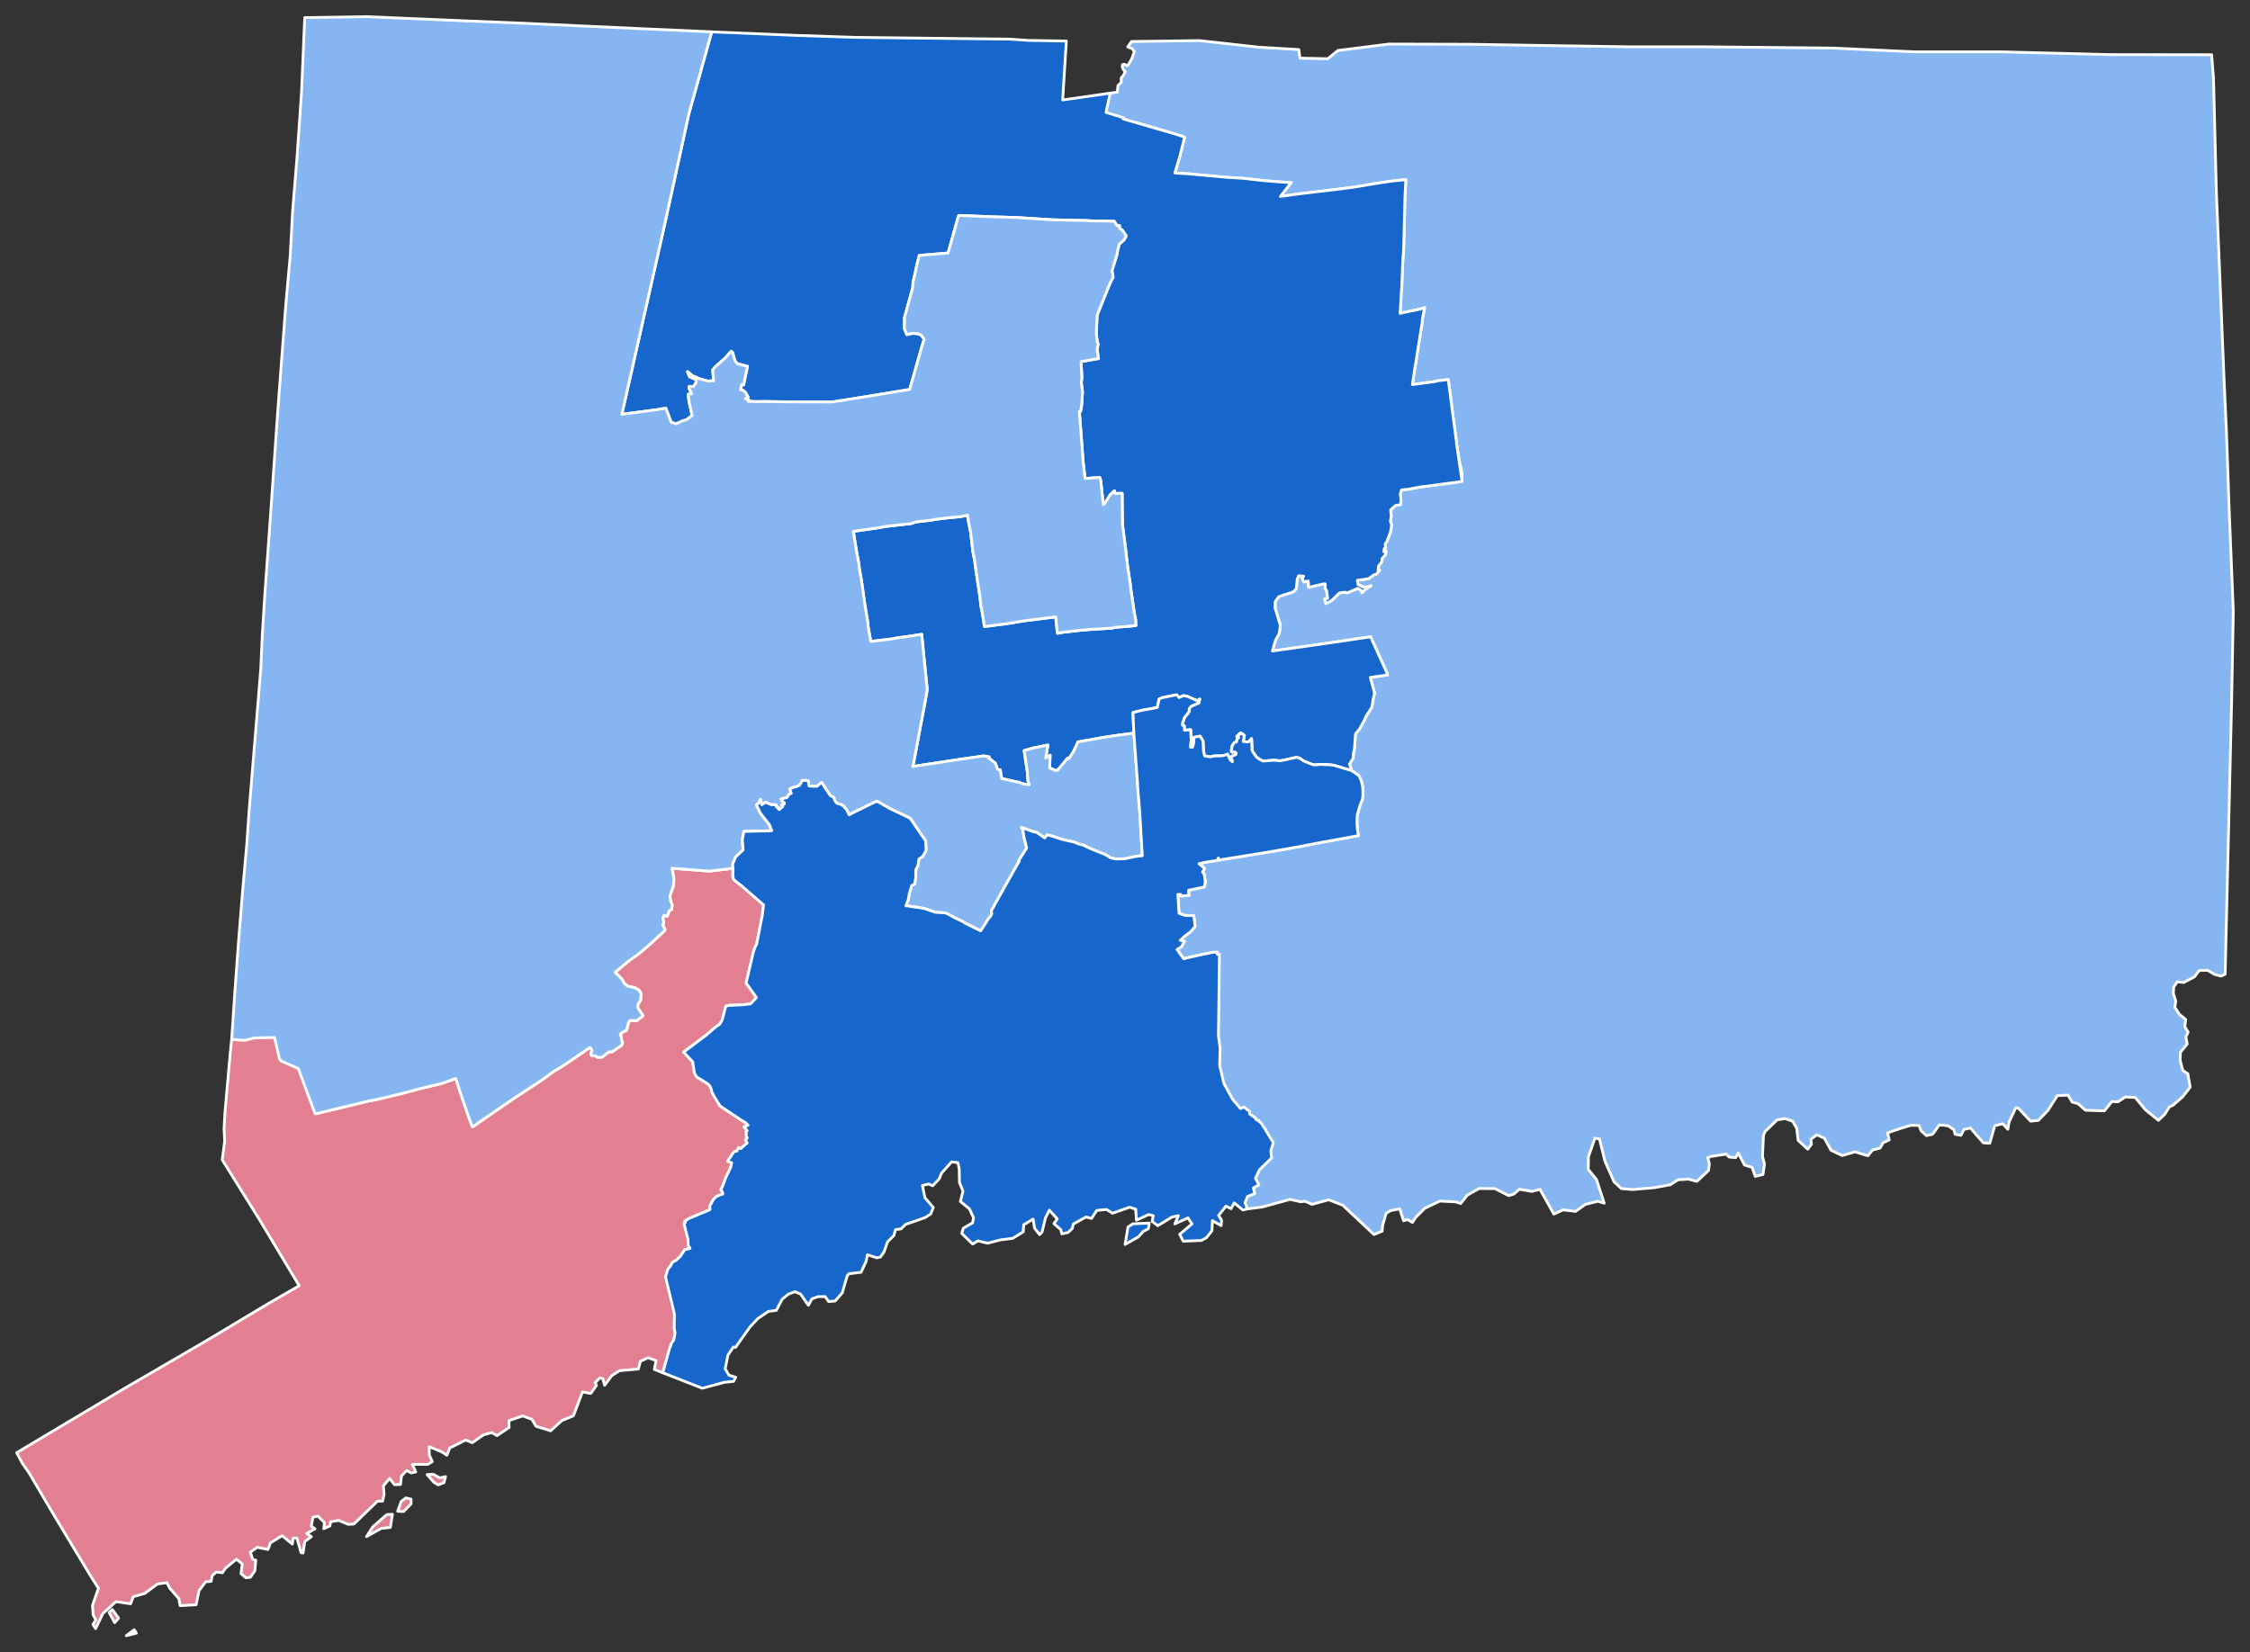
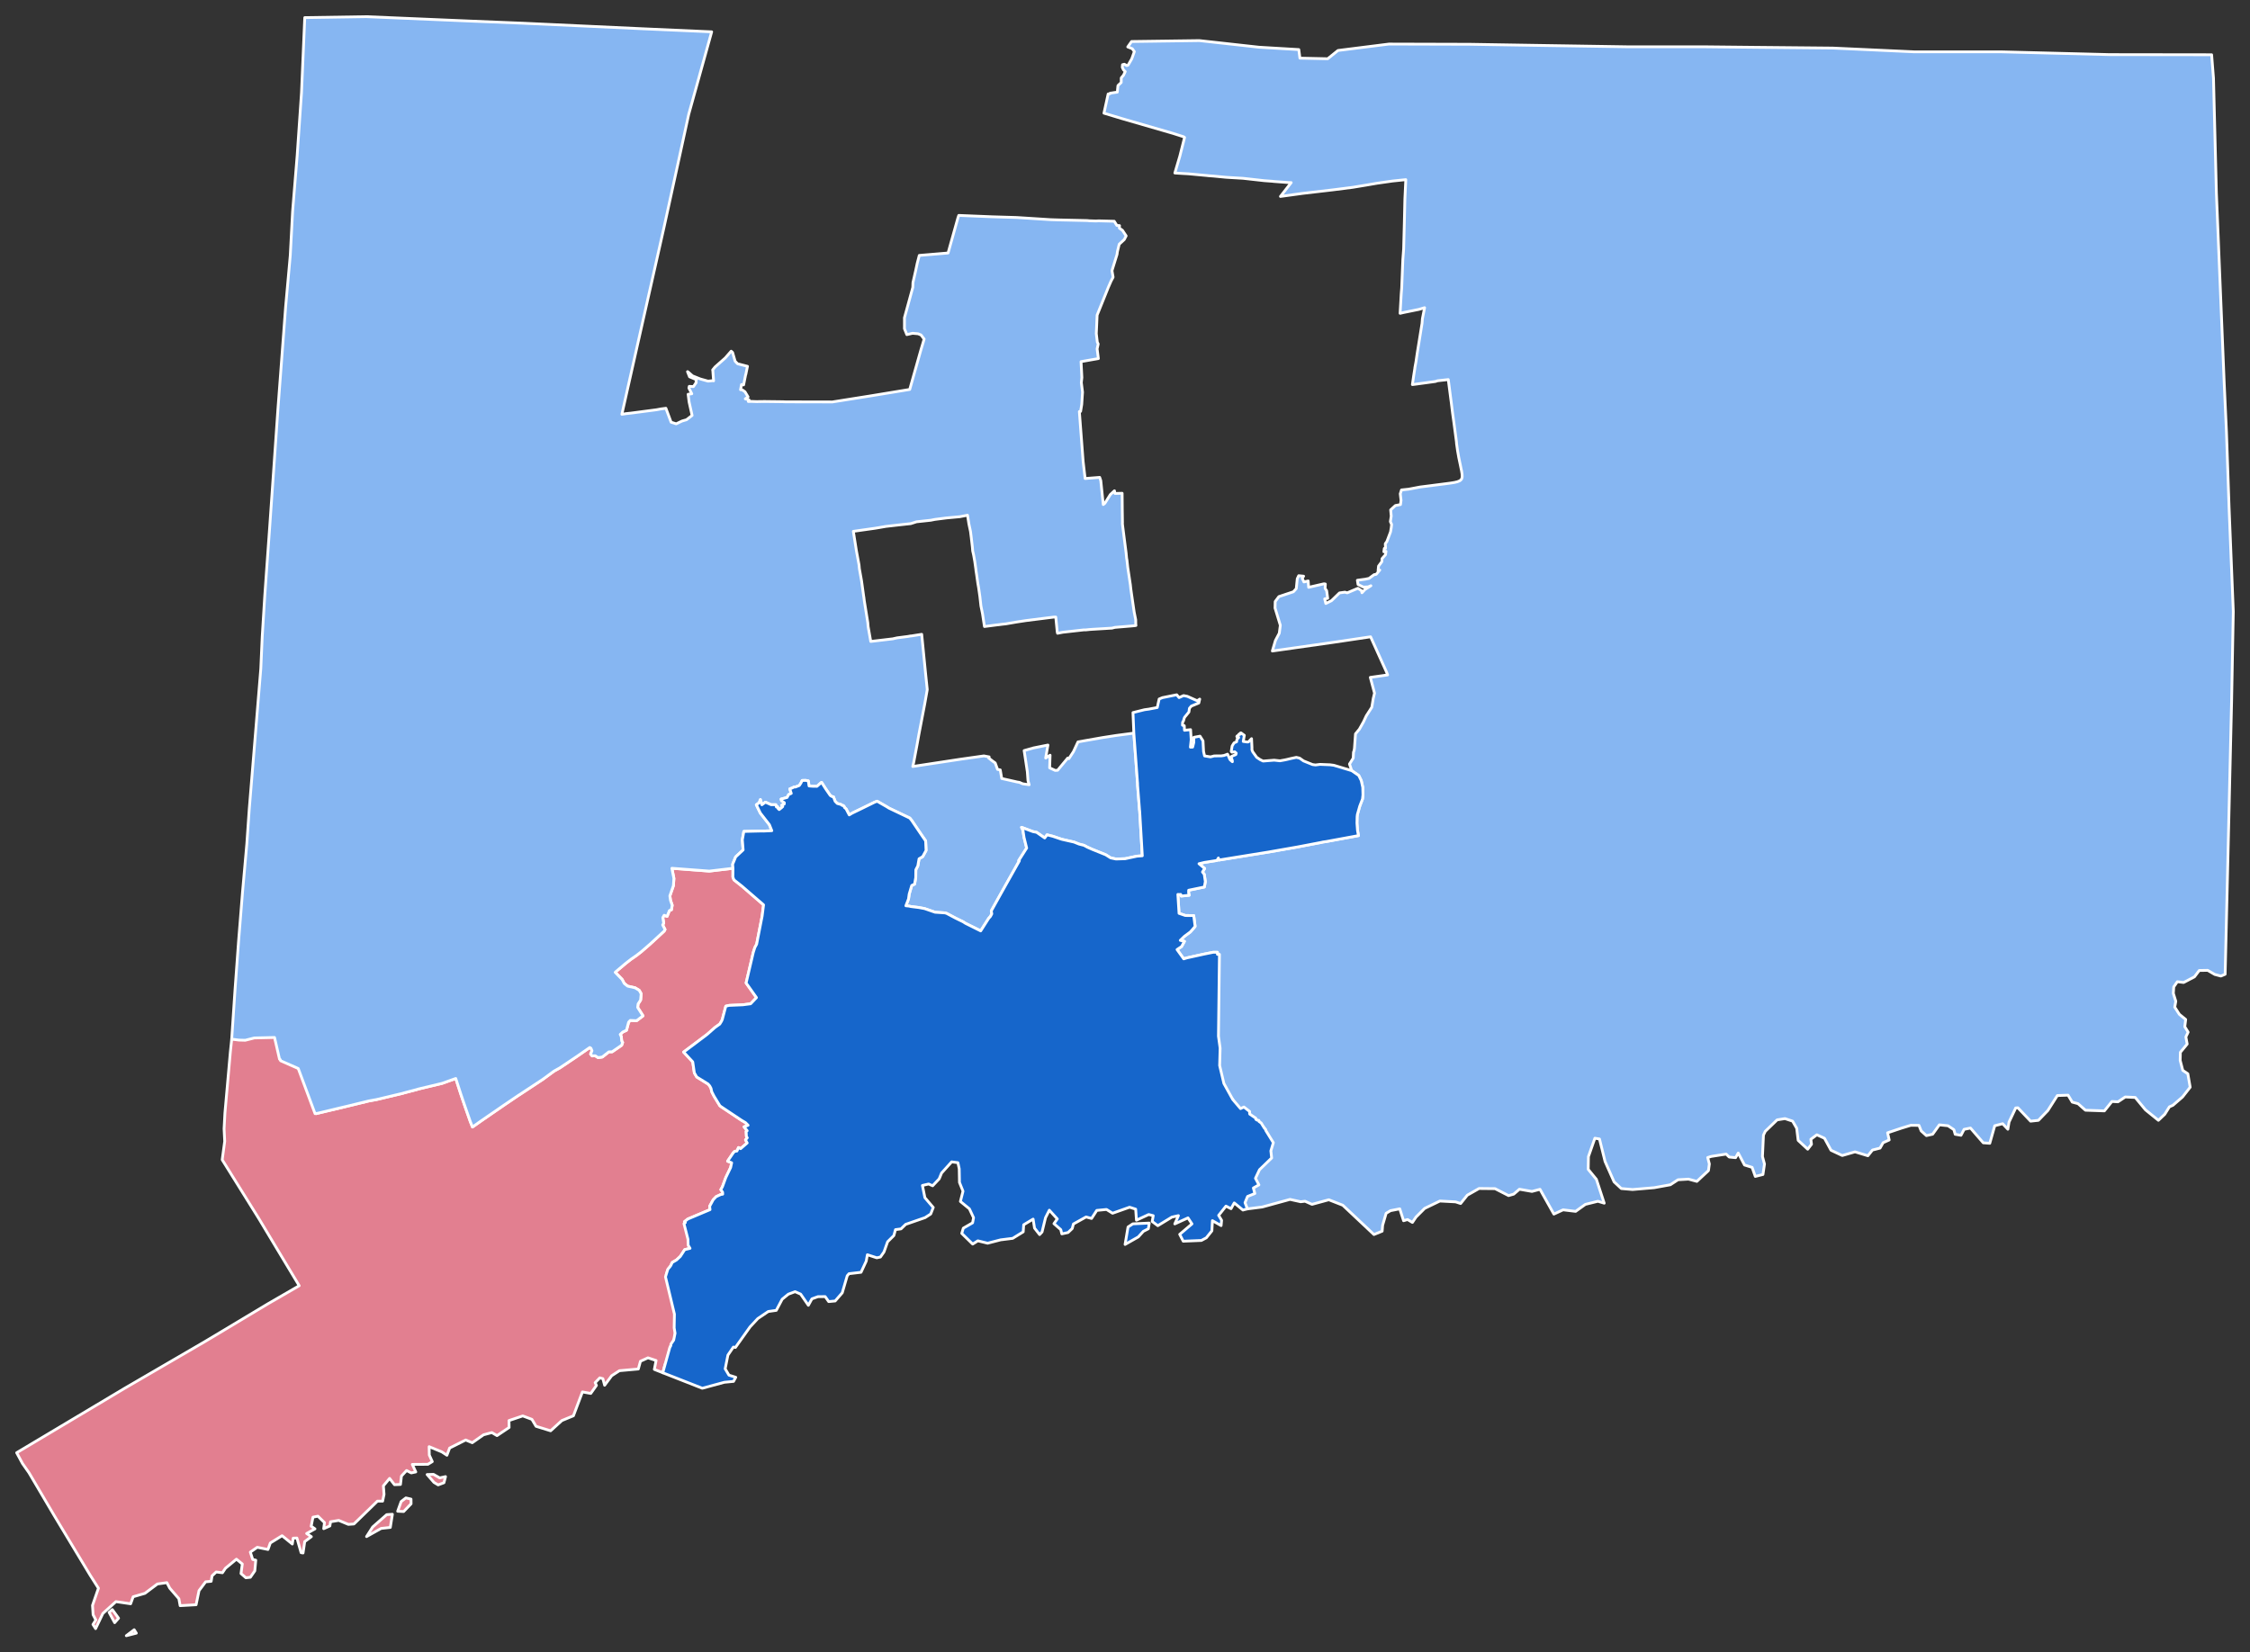
<svg xmlns="http://www.w3.org/2000/svg" xmlns:ns1="http://sodipodi.sourceforge.net/DTD/sodipodi-0.dtd" xmlns:ns2="http://www.inkscape.org/namespaces/inkscape" version="1.2" width="810" height="595" viewBox="0 0 810 595" stroke-linecap="round" stroke-linejoin="round" id="svg5346" ns1:docname="2010_U.S._House_elections_in_Connecticut.svg" ns2:version="0.92.3 (2405546, 2018-03-11)">
  <rect x="0" y="0" width="810" height="595" fill="#333333" stroke="none" />
  <defs id="defs5350" />
  <ns1:namedview pagecolor="#ffffff" bordercolor="#666666" borderopacity="1" objecttolerance="10" gridtolerance="10" guidetolerance="10" ns2:pageopacity="0" ns2:pageshadow="2" ns2:window-width="2097" ns2:window-height="1952" id="namedview5348" showgrid="false" ns2:zoom="0.9763936" ns2:cx="330.5861" ns2:cy="249.39287" ns2:window-x="1717" ns2:window-y="0" ns2:window-maximized="0" ns2:current-layer="Connecticut Towns" />
  <g id="Connecticut Towns" transform="translate(5,5)" stroke="white" stroke-width="1" style="fill:#86b6f2;fill-opacity:1">
    <path style="fill:#86b6f2;fill-opacity:1;stroke:#ffffff;stroke-opacity:1" d="m 431.75,14.619 -24.391,0.33 -1.369,1.947 1.635,0.648 0.738,1.031 -0.938,2.619 -1.312,2.266 -0.465,0.15 -0.895,-0.484 -0.658,0.172 -0.068,0.953 0.398,0.859 0.658,0.648 -0.609,1.309 -0.826,0.979 -0.01,1.654 -1.178,1.111 -0.068,0.715 -0.16,1.643 -2.572,0.369 -0.045,0.207 -0.682,0.096 -1.506,6.904 6.35,1.918 18.533,5.371 3.768,1.203 0.369,0.252 -1.725,6.812 -1.775,5.992 2.672,0.172 2.184,0.119 6.838,0.635 0.439,0.053 1.793,0.131 4.357,0.424 0.729,0.053 5.592,0.332 7.566,0.846 2.871,0.211 0.717,0.08 5.174,0.383 0.957,0.014 -3.877,4.986 8.004,-1.098 10.877,-1.27 7.158,-0.912 4.873,-0.807 3.859,-0.662 5.084,-0.727 0.447,-0.066 4.826,-0.504 -0.33,6.984 -0.199,8.664 -0.248,9.34 -0.289,3.822 -0.41,10.211 -0.168,2.037 -0.41,7.078 1.307,-0.305 5.424,-1.098 2.092,-0.623 -0.787,3.955 -0.129,1.654 -1.465,9.088 -0.24,1.48 -0.498,3.359 -0.34,1.84 -0.029,0.172 -0.039,0.371 -0.41,2.605 -0.457,3.16 2.043,-0.264 6.23,-0.848 0.797,-0.264 3.848,-0.424 0.979,7.541 0.068,0.475 0.488,3.969 0.5,3.586 0.916,6.918 v 0.145 l 0.041,0.502 c 1.923,15.103 5.935,12.996 -8.365,14.936 l -0.369,0.053 -4.406,0.555 -4.096,0.781 -2.602,0.277 -0.439,1.389 0.279,2.355 -0.199,1.533 -1.844,0.344 -1.695,1.562 0.209,2.221 -0.309,1.998 0.447,1.018 -0.139,1.219 -0.26,1.48 -1.305,3.453 -0.578,0.793 0.1,1.627 -0.449,0.066 -0.16,1.203 0.768,-0.158 -0.18,1.217 -1.256,1.428 -0.059,1.072 -1.188,1.588 -0.168,1.652 0.607,-0.211 -1.256,1.508 -0.23,0.08 -0.518,0.053 -1.854,1.361 -1.367,0.291 -2.83,0.385 0.229,1.508 1.914,0.951 1.695,-0.064 1.027,-0.424 -2.113,1.336 -1.107,1.189 -0.17,-0.766 -1.295,-0.834 -3.838,1.627 -0.828,-0.238 -1.953,0.264 -2.891,2.805 -2.045,1.006 -0.389,-1.666 1.066,-0.186 -0.369,-2.752 -0.557,-0.807 0.09,-1.602 -0.289,-0.053 h -0.301 l -5.432,1.244 -0.15,-2.289 -1.545,0.357 -0.607,-1.322 0.498,-0.754 -1.766,-0.172 -0.518,1.098 -0.359,3.545 -1.025,1.137 -5.234,1.746 -1.326,1.773 -0.049,2.354 1.893,6.205 -0.367,2.83 -1.396,2.658 -1.107,3.771 21.863,-3.109 13.508,-2.01 5.682,12.578 0.449,1.152 -0.439,0.064 -5.793,0.82 1.516,5.676 -0.457,1.93 -0.43,2.594 -0.109,0.582 -1.965,3.068 -0.986,2.117 -1.506,2.686 -1.395,1.666 -0.369,5.186 -0.139,0.859 -0.211,0.568 -0.109,2.143 -1.336,2.131 0.809,2.381 2.521,1.732 0.896,1.826 0.549,2.459 0.07,2.672 -0.16,1.508 -1.006,2.619 -0.848,3.004 -0.09,0.82 -0.051,2.248 0.189,2.58 0.34,1.918 -11.684,2.156 -1.076,0.145 -0.688,0.158 -8.514,1.627 -10.328,1.812 -6.002,0.967 -11.992,1.943 -0.129,-0.754 -0.52,0.887 -4.484,0.701 -1.984,0.477 2.043,1.705 -0.787,1.283 0.639,0.807 0.389,2.633 -0.359,1.957 -5.643,1.164 -0.01,0.914 0.189,0.898 -2.852,0.277 -0.18,-0.582 -0.479,0.041 -0.557,-0.041 0.428,6.812 2.273,0.781 1.805,0.014 1.086,0.012 0.119,-0.012 0.498,3.902 -0.119,0.158 -0.828,0.979 -0.777,0.873 -2.123,1.574 -1.494,1.441 1.504,0.357 -1.037,1.879 -1.625,1.084 2.404,3.346 1.156,-0.355 6.141,-1.35 3.279,-0.662 h 1.564 l -0.209,22.977 -0.18,6.402 0.598,4.299 -0.178,6.23 0.209,1.627 0.807,1.932 0.498,2.883 2.713,5.039 0.568,0.809 0.686,0.803 0.789,1.426 2.82,2.77 1.42,-0.23 1.043,1.234 v 0.043 l 0.082,0.055 0.734,0.869 1.424,0.975 0.014,0.23 0.41,0.06 0.707,0.484 0.098,0.752 0.809,1.084 0.717,0.199 0.275,0.309 0.543,0.881 0.238,1.549 1.635,1.996 -0.379,1.746 -0.527,1.125 0.279,2.539 -4.357,4.221 -0.717,1.428 -1.287,0.053 1.098,0.795 -0.488,0.99 1.176,2.156 -0.707,0.648 -0.678,-0.131 -0.609,0.621 0.529,1.984 -0.699,0.807 -1.006,-0.213 -0.908,0.451 0.041,1.48 -0.938,0.754 0.758,1.984 0.318,0.158 0.041,0.014 0.562,1.109 5.35,-0.68 10.01,-2.74 3.82,0.84 1.6,-0.18 2.49,1.119 6.051,-1.65 5.029,1.961 11.221,10.559 2.959,-1.209 0.17,-2.131 1.26,-4.309 1.57,-0.941 3.34,-0.66 1.371,4.281 1.43,-0.43 1.75,1.039 1.299,-1.93 3.121,-3.131 5.469,-2.639 5.641,0.299 1.83,0.59 2.4,-3 4.24,-2.408 5.75,0.059 4.869,2.5 1.85,-0.529 2.061,-1.76 4.51,0.789 2.891,-0.76 5,8.92 3.311,-1.529 4.52,0.549 3.51,-2.52 4.51,-1.119 2.27,0.689 -2.809,-8.58 -2.951,-3.6 0.08,-4.58 2.32,-6.631 0.6,0.102 1.061,0.18 2,8.08 3.25,7.34 2.6,2.42 4.061,0.35 7.799,-0.66 5.811,-1.061 2.75,-1.799 3.781,-0.221 3.01,0.811 4.17,-3.891 0.32,-2.391 -0.592,-2.309 1.271,-0.4 5.379,-0.84 1.08,1.061 2.301,0.229 0.959,-1.66 2.26,4.301 2.73,0.85 1.15,3.26 2.76,-0.699 0.551,-3.76 -0.73,-2.721 0.359,-7.689 0.65,-1.371 4.26,-4.119 2.83,-0.461 2.75,0.922 1.471,2.549 0.529,4.359 3.439,3.191 1.361,-1.771 -0.221,-1.809 2.15,-1.611 2.75,1.25 2.35,4.32 4.051,1.891 4.59,-1.32 4.641,1.41 1.639,-2.061 2.74,-0.699 1.09,-1.939 2.189,-0.99 -0.568,-2.58 5.1,-1.711 3.25,-0.99 2.939,0.031 0.801,1.99 1.869,1.689 2.25,-0.5 2.42,-3.371 3.131,0.33 2.1,1.41 0.471,1.66 2.09,0.361 1.119,-2.141 2.301,-0.461 4.6,5.311 2.34,0.17 1.789,-6.32 2.852,-0.729 1.869,1.988 0.42,-2.58 2.41,-5.09 0.791,-0.049 4.568,4.82 2.811,-0.301 3.381,-3.51 3.439,-5.42 3.859,-0.131 1.51,2.5 2.08,0.561 2.66,2.359 6.82,0.24 2.721,-3.389 2.18,0.119 2.6,-1.74 3.609,0.17 3.67,4.451 4.67,3.779 2.262,-2.141 1.699,-2.709 1.25,-0.551 3.471,-3 2.75,-3.52 -0.84,-4.84 -1.82,-1.221 -0.93,-3.58 0.059,-2.92 2.451,-2.969 -0.471,-2.57 0.82,-1.73 -1.211,-1.949 0.33,-2.611 -2.279,-1.859 -1.66,-2.58 0.381,-2.109 -0.891,-2.852 0.15,-2.33 1.289,-1.859 2.281,0.27 3.889,-2.039 1.721,-2.279 3.049,-0.051 2.521,1.471 2.219,0.59 1.531,-0.65 1.16,-48.6 1.17,-49.76 0.439,-23.471 0.17,-8.77 -1.52,-37.5 -0.941,-27.141 -0.818,-17.73 -2.182,-53.15 -0.629,-15.229 -1.041,-41.301 -0.67,-8.449 -36.689,-0.051 -29.41,-0.75 -9.9,-0.26 -31.01,0.01 -15.75,-0.73 -13.65,-0.629 -28.25,-0.271 -18.09,-0.189 h -27.52 l -32.689,-0.51 -24.109,-0.391 -21.381,-0.059 -7.711,-0.021 -18.35,2.311 -3.699,2.98 L 467.971,20.939 467.57,17.85 453.24,17 Z" transform="translate(-5,-5)" id="Woodstock town" ns2:connector-curvature="0" ns1:nodetypes="cccccccccccccccccccccccccccccccccccccccccccccccccccccccccccccccccccccccccccccccccccccccccccccccccccccccccccccccccccccccccccccccccccccccccccccccccccccccccccccccccccccccccccccccccccccccccccccccccccccccccccccccccccccccccccccccccccccccccccccccccccccccccccccccccccccccccccccccccccccccccccccccccccccccccccccccccccccccccccccccccccccccccccccccccccccccccccccccccccccccccccccccccccccccccccccccccccccccccccccccccccccccccccccccccccccccccccccccccccccccccccccccccccc" />
-     <path style="fill:#1666cb;fill-opacity:1;stroke:#ffffff;stroke-opacity:1" d="M 256.199 11.471 L 247.936 41.184 L 244.506 56.896 L 238.973 82.176 L 237.607 88.246 L 236.65 92.492 L 228.695 127.744 L 223.871 149.186 L 224.449 149.107 L 225.355 148.961 L 227.09 148.775 L 236.381 147.559 L 237.838 147.281 L 239.721 147.029 L 241.596 152.043 L 243.43 152.625 L 245.533 151.621 L 247.139 151.156 L 249.152 149.609 L 248.074 144.768 L 247.727 141.977 L 247.775 141.977 L 249.041 141.805 L 247.996 139.742 L 248.135 139.133 L 249.631 139.213 L 250.617 137.783 L 250.588 137.691 L 250.557 137.639 L 250.678 136.713 L 248.234 135.693 L 247.506 133.842 L 247.566 133.855 L 247.627 133.883 L 249.311 135.363 L 252.102 136.475 L 254.834 137.242 L 255.213 137.229 L 256.598 137.082 L 256.896 137.148 L 256.748 135.311 L 256.617 133.498 L 256.568 133.273 L 256.559 133.221 L 257.426 132.162 L 261.074 128.936 L 263.227 126.475 L 263.357 126.594 L 263.447 126.713 L 263.727 126.898 L 264.652 130.1 L 265.52 130.998 L 269.1 131.924 L 268.92 132.771 L 268.5 134.834 L 268.461 134.861 L 268.451 134.873 L 267.732 138.473 L 267.693 138.617 L 266.955 138.473 L 266.598 140.35 L 267.115 140.391 L 267.215 140.402 L 268.191 141.092 L 269.309 142.955 L 268.301 143.631 L 269.646 144.014 L 269.379 144.584 L 270.516 144.57 L 272.617 144.648 L 273.365 144.609 L 273.506 144.623 L 275.17 144.596 L 281.75 144.676 L 282.756 144.715 L 287.072 144.729 L 299.664 144.756 L 313.102 142.625 L 327.496 140.258 L 331.375 126.527 L 332.689 122.123 L 331.574 120.641 L 330.508 120.205 L 328.523 120.033 L 326.459 120.508 L 325.602 118.379 L 325.602 114.438 L 328.604 103.498 L 328.662 101.766 L 329.6 97.639 L 330.207 94.807 L 330.936 91.99 L 341.303 91.117 L 344.871 78.393 L 345.16 77.586 L 357.164 78.074 L 366.055 78.34 L 378.287 79.119 L 381.268 79.213 L 391.387 79.438 L 392.145 79.516 L 394.547 79.596 L 395.473 79.543 L 401.125 79.688 L 402.072 81.197 L 403.02 81.25 L 402.971 82.176 L 404.076 82.941 L 405.412 84.953 L 404.734 86.275 L 402.91 87.955 L 402.252 90.693 L 402.133 91.619 L 400.309 97.48 L 400.717 99.834 L 399.969 101.25 L 399.023 103.406 L 394.965 113.473 L 394.666 120.152 L 395.035 123.221 L 395.354 123.881 L 394.965 125.654 L 395.414 129.133 L 389.174 130.23 L 389.473 135.973 L 389.273 137.771 L 389.711 141.211 L 389.422 145.641 L 389.014 148.154 L 388.564 148.207 L 389.922 166.17 L 390.639 172.322 L 395.883 171.912 L 396.281 173.076 L 397.168 181.699 L 397.746 181.236 L 399.721 178.102 L 400.568 177.322 L 401.205 176.74 L 401.385 177.705 L 403.967 177.639 L 404.018 183.539 L 404.086 188.168 L 404.066 188.605 L 404.176 189.557 L 405.402 199.146 L 405.572 201.012 L 405.701 201.713 L 405.98 204.266 L 406.938 210.615 L 407.098 212.098 L 407.268 213.314 L 408.293 220.352 L 408.852 223.182 L 408.871 224.676 L 408.932 225.244 L 408.402 225.324 L 407.486 225.416 L 401.346 225.934 L 400.338 226.197 L 393.291 226.621 L 392.203 226.699 L 390.777 226.846 L 390.061 226.846 L 382.764 227.666 L 382.754 227.666 L 382.713 227.666 L 380.721 228.049 L 380.609 227.613 L 380.082 222.217 L 379.334 222.229 L 369.416 223.473 L 366.016 223.988 L 362.107 224.662 L 360.842 224.795 L 359.646 224.953 L 358.689 225.061 L 357.891 225.166 L 354.402 225.615 L 353.695 220.986 L 353.127 218.182 L 352.758 214.848 L 352.299 211.646 L 352.02 210.061 L 351.561 206.807 L 351.322 205.297 L 351.332 205.166 L 350.912 202.203 L 350.514 199.941 L 350.156 198.367 L 350.057 197.084 L 349.646 193.539 L 349.377 191.396 L 348.811 188.75 L 348.301 185.535 L 345.529 186.078 L 341.662 186.436 L 340.586 186.541 L 336.549 187.057 L 335.102 187.348 L 329.939 187.904 L 327.885 188.564 L 323.299 189.068 L 318.914 189.57 L 315.234 190.205 L 307.199 191.342 L 308.307 198.354 L 309.254 203.473 L 309.254 203.512 L 309.373 204.781 L 310.141 209.08 L 310.918 214.676 L 310.998 215.139 L 311.148 216.383 L 311.676 219.662 L 312.404 224.199 L 312.523 225.654 L 313.471 230.986 L 321.385 230.047 L 322.91 229.703 L 326.889 229.188 L 327.736 229.027 L 328.025 229.016 L 331.812 228.42 L 333.248 242.904 L 333.807 248.287 L 333.756 248.658 L 332.9 253.5 L 330.746 264.756 L 330.129 268.221 L 328.941 274.504 L 328.594 276.012 L 346.168 273.34 L 346.277 273.328 L 354.203 272.203 L 356.098 272.561 L 355.896 272.93 L 357.332 274.068 L 358.27 274.73 L 359.107 277.057 L 360.094 277.242 L 360.623 280.338 L 366.176 281.594 L 366.982 281.727 L 368.158 282.242 L 370.492 282.586 L 370.072 281.119 L 369.834 277.891 L 368.688 270.285 L 372.086 269.32 L 377.25 268.287 L 376.434 272.971 L 378.027 271.939 L 377.869 276.502 L 379.873 277.428 L 380.74 277.375 L 384.389 272.971 L 384.498 273.023 L 384.797 273.182 L 386.432 270.682 L 388.076 267.15 L 396.898 265.602 L 401.773 264.848 L 408.184 264.002 L 407.875 256.594 L 412.012 255.562 L 413.557 255.352 L 416.617 254.77 L 417.295 251.701 L 418.492 251.211 L 423.615 250.18 L 424.473 251.197 L 426.088 250.471 L 427.453 250.748 L 431.002 252.336 L 431.91 251.74 L 431.58 253.143 L 428.879 254.266 L 428.211 255.047 L 428.012 256.41 L 426.486 258.262 L 426.297 258.684 L 426.078 259.518 L 425.76 260.061 L 425.729 260.338 L 425.699 261.145 L 426.348 261.316 L 426.426 262.971 L 428.619 262.746 L 428.83 266.33 L 428.551 269.055 L 429.348 269.029 L 429.766 267.375 L 429.775 265.51 L 432.01 265.086 L 433.086 266.779 L 433.285 270.602 L 433.654 272.203 L 435.787 272.547 L 437.113 272.203 L 439.705 272.176 L 440.682 272.031 L 441.449 271.74 L 441.908 271.555 L 442.457 272.705 L 442.516 272.93 L 442.836 273.566 L 443.662 274.293 L 443.652 274.002 L 443.594 273.711 L 443.225 272.627 L 443.373 272.361 L 444.908 271.713 L 445.049 271.197 L 444.51 270.721 L 443.482 270.854 L 443.254 270.576 L 443.572 268.631 L 444.082 267.799 L 444.271 267.508 L 445.188 267.098 L 445.307 266.238 L 445.926 265.576 L 445.328 265.352 L 445.258 265.205 L 445.408 264.955 L 445.865 264.809 L 445.986 264.412 L 446.145 264.32 L 446.465 264.385 L 446.504 264.002 L 446.703 263.896 L 446.832 263.963 L 447.959 264.783 L 447.57 266.992 L 449.016 267.189 L 449.436 267.15 L 450.561 265.986 L 450.711 269.254 L 450.701 270.008 L 450.99 270.721 L 452.406 272.693 L 453.631 273.525 L 454.709 274.055 L 456.523 273.91 L 458.705 273.738 L 460.789 273.963 L 462.465 273.658 L 462.854 273.578 L 463.111 273.525 L 464.816 273.115 L 466.682 272.719 L 467.857 272.996 L 469.273 274.002 L 472.521 275.312 L 473.58 275.457 L 475.193 275.246 L 478.822 275.391 L 480.209 275.576 L 486.629 277.508 L 485.82 275.127 L 487.156 272.996 L 487.266 270.854 L 487.477 270.285 L 487.615 269.426 L 487.984 264.24 L 489.379 262.574 L 490.885 259.889 L 491.871 257.771 L 493.836 254.703 L 493.945 254.121 L 494.375 251.527 L 494.832 249.598 L 493.316 243.922 L 499.109 243.102 L 499.549 243.037 L 499.1 241.885 L 493.418 229.307 L 479.91 231.316 L 458.047 234.426 L 459.154 230.654 L 460.551 227.996 L 460.918 225.166 L 459.025 218.961 L 459.074 216.607 L 460.4 214.834 L 465.635 213.088 L 466.66 211.951 L 467.02 208.406 L 467.537 207.309 L 469.303 207.48 L 468.805 208.234 L 469.412 209.557 L 470.957 209.199 L 471.107 211.488 L 476.539 210.244 L 476.84 210.244 L 477.129 210.297 L 477.039 211.898 L 477.596 212.705 L 477.965 215.457 L 476.898 215.643 L 477.287 217.309 L 479.332 216.303 L 482.223 213.498 L 484.176 213.234 L 485.004 213.473 L 488.842 211.846 L 490.137 212.68 L 490.307 213.445 L 491.414 212.256 L 493.527 210.92 L 492.5 211.344 L 490.805 211.408 L 488.891 210.457 L 488.662 208.949 L 491.492 208.564 L 492.859 208.273 L 494.713 206.912 L 495.23 206.859 L 495.461 206.779 L 496.717 205.271 L 496.109 205.482 L 496.277 203.83 L 497.465 202.242 L 497.523 201.17 L 498.779 199.742 L 498.959 198.525 L 498.191 198.684 L 498.352 197.48 L 498.801 197.414 L 498.701 195.787 L 499.279 194.994 L 500.584 191.541 L 500.844 190.061 L 500.982 188.842 L 500.535 187.824 L 500.844 185.826 L 500.635 183.605 L 502.33 182.043 L 504.174 181.699 L 504.373 180.166 L 504.094 177.811 L 504.533 176.422 L 507.135 176.145 L 511.23 175.363 L 515.637 174.809 L 516.006 174.756 L 526.344 173.354 L 524.371 159.82 L 524.33 159.318 L 524.33 159.174 L 523.414 152.256 L 522.914 148.67 L 522.426 144.701 L 522.357 144.227 L 521.379 136.686 L 517.531 137.109 L 516.734 137.373 L 510.504 138.221 L 508.461 138.484 L 508.918 135.324 L 509.328 132.719 L 509.367 132.348 L 509.396 132.176 L 509.736 130.336 L 510.234 126.977 L 510.475 125.496 L 511.939 116.408 L 512.068 114.754 L 512.855 110.799 L 510.764 111.422 L 505.34 112.52 L 504.033 112.824 L 504.443 105.746 L 504.611 103.709 L 505.021 93.498 L 505.311 89.676 L 505.559 80.336 L 505.758 71.672 L 506.088 64.688 L 501.262 65.191 L 500.814 65.258 L 495.73 65.984 L 491.871 66.646 L 486.998 67.453 L 479.84 68.365 L 468.963 69.635 L 460.959 70.732 L 464.836 65.746 L 463.879 65.732 L 458.705 65.35 L 457.988 65.27 L 455.117 65.059 L 447.551 64.213 L 441.959 63.881 L 441.23 63.828 L 436.873 63.404 L 435.08 63.273 L 434.641 63.221 L 427.803 62.586 L 425.619 62.467 L 422.947 62.295 L 424.723 56.303 L 426.447 49.49 L 426.078 49.238 L 422.311 48.035 L 404.352 42.83 L 404.471 42.4 L 398.17 40.461 L 399.66 33.539 L 382.561 36 L 383.881 14.779 L 370.199 14.551 L 363.49 14.09 L 308.17 13.461 L 304.42 13.34 L 286.32 12.73 L 256.199 11.471 z " transform="translate(-5,-5)" id="Hartland town" />
    <path style="fill:#e27f90;fill-opacity:1;stroke:#ffffff;stroke-opacity:1" d="m 241.885,312.652 0.727,3.664 -0.18,2.607 -1.275,3.676 0.24,1.641 0.598,1.721 -0.279,1.639 -0.719,0.279 -0.836,2.09 -1.066,-0.398 -0.469,0.848 0.318,1.998 -0.369,0.635 0.838,1.639 -0.289,0.57 -5.113,4.721 -3.182,2.752 -1.664,1.297 -2.023,1.402 -1.865,1.455 -3.328,2.803 -0.469,0.424 2.512,2.58 0.738,1.416 1.227,0.979 2.66,0.594 1.525,0.928 0.688,1.242 -0.199,2.236 -0.906,1.414 -0.16,1.244 1.924,3.043 -2.303,1.746 -2.283,-0.094 -0.588,0.623 -0.777,2.922 -1.336,0.635 -0.916,0.861 0.389,0.766 0.139,1.574 0.34,0.529 -0.34,1.02 -3.449,2.367 -1.156,0.014 -2.383,1.865 -1.504,0.211 -1.047,-0.674 -1.107,0.066 -0.539,-0.662 0.49,-1.203 -0.379,-0.926 -0.42,-0.238 -4.625,3.213 -6.092,4.088 -2.133,1.191 -4.037,2.963 -8.463,5.582 -0.15,0.078 -5.582,3.783 -7.916,5.449 -3.229,2.275 -0.809,-2.049 -1.795,-5.133 -1.545,-4.537 -1.863,-5.754 -4.914,1.76 -8.623,2.062 -0.459,0.158 -4.596,1.205 -0.498,0.158 -9.49,2.262 -2.293,0.41 -0.529,0.105 -7.059,1.721 -11.812,2.816 -1.006,-2.791 -0.549,-1.361 -0.697,-1.549 -3.908,-10.424 -0.27,-0.119 -0.105,-0.285 -6.363,-2.943 -0.141,-0.553 -1.076,-5.174 -0.787,-2.221 -0.068,0.002 -0.123,-0.531 -14.221,1.049 -0.631,-0.176 v 0.066 l -0.016,0.158 -0.434,0.031 -0.5,4.75 -1.939,21.85 -0.301,5.66 0.221,4.541 -0.9,6.639 13.23,21.24 6.42,10.701 8.07,13.41 -0.91,0.529 -10.191,5.891 -18.719,11.229 -4.271,2.551 L 44.971,499.85 6,523.109 8.1,527 l 2.32,3.301 9.17,15.549 12.83,21.301 3.02,4.75 -2.139,6.18 0.219,3.359 0.98,1.881 -1.029,1.629 0.949,1.5 2.609,-5.459 4.711,-4.26 5.289,0.77 0.91,-2.529 4.24,-1.23 4.48,-3.371 3.42,-0.479 1.02,1.969 3.301,3.82 0.449,2.5 5.75,-0.33 1.041,-5.061 2.389,-3.199 1.99,-0.18 0.32,-1.971 1.49,-1.389 2.24,0.279 1.09,-1.609 3.959,-3.281 2.111,1.73 -0.461,3.449 1.75,1.512 1.611,-0.17 1.6,-2.311 0.35,-3.85 -1.1,-0.25 -0.861,-2.65 2.5,-1.74 3.852,0.789 0.84,-2.34 4.24,-2.619 3.68,2.99 0.32,-2.111 1.34,-0.039 1.5,5.27 0.709,0.111 0.6,-4.102 2.391,-1.77 -1.699,-1.141 3,-1.67 -1.371,-0.959 0.65,-3.25 1.791,-0.35 2.359,2.309 -0.291,2.182 2.221,-0.98 0.25,-1.51 2.939,-0.49 3.451,1.43 2.029,-0.141 8.461,-8.23 1.859,0.012 0.51,-2.441 -0.23,-3.07 2.24,-2.68 1.75,2.26 2.16,-0.08 0.35,-3.039 1.85,-1.98 1.67,0.861 1.641,-0.352 -1.25,-2.709 5.609,-0.041 1.58,-0.969 -1.068,-2.35 -0.07,-3.031 4.59,1.891 1.82,1.199 0.969,-2.59 5.781,-2.9 2.369,0.98 4.051,-2.85 3,-0.801 1.859,1.09 4.35,-2.92 -0.039,-2.5 4.959,-1.67 3.301,1.24 1.48,2.5 5.25,1.621 4.049,-3.691 4.16,-1.719 3.24,-8.59 3,0.539 2.041,-2.879 -0.461,-1 1.68,-1.73 1.1,0.299 0.631,2.371 2.539,-3.43 2.791,-1.811 6.799,-0.609 0.771,-2.801 2.719,-1.23 2.91,0.971 -0.629,3.199 3.049,1.201 0.844,-3.047 c 0.062,0.033 0.115,0.061 0.178,0.094 l 0.699,-2.697 1.123,-4.01 0.996,-1.68 0.084,-0.422 0.367,-0.529 0.33,-3.043 0.049,-0.066 0.01,-0.078 -0.09,-0.332 -0.019,-0.211 -0.158,-2.805 0.537,-1.389 -0.428,-1.693 -0.658,-2.631 -0.119,-0.424 -0.578,-2.566 -0.311,-1.018 -1.236,-5.279 -0.367,-1.441 0.5,-1.717 0.744,-1.076 0.291,-0.314 0.141,-0.311 0.203,-0.295 -0.098,0.06 0.352,-0.779 1.555,-0.912 1.375,-1.283 1.586,-2.434 2.443,-0.596 -0.838,-1.389 -0.26,-2.447 -0.648,-2.023 -0.238,-3.057 -0.568,-0.541 1.227,-0.979 7.994,-3.373 -0.139,-1.205 1.285,-2.367 1.047,-1.098 1.674,-0.781 0.699,-0.119 -0.041,-0.727 -0.646,-0.912 0.566,-0.992 1.236,-3.361 1.734,-3.598 0.369,-1.719 -1.455,-0.568 0.029,-0.053 1.885,-2.791 0.309,-0.385 0.17,-0.172 0.15,-0.145 0.816,-0.119 0.559,-1.244 0.479,0.225 0.289,0.172 2.363,-2.051 -0.609,-1.109 0.639,-0.768 -0.051,-0.053 -0.258,-0.385 -0.1,-1.824 0.379,-0.266 -1.117,-1.402 1.445,-0.568 -0.947,-0.953 -1.475,-0.873 -7.338,-4.893 -0.408,-0.318 -2.094,-3.426 -0.816,-1.588 -0.279,-1.242 -0.459,-0.873 -0.617,-0.701 -4.059,-2.514 -0.857,-1.469 -0.578,-3.969 -3.279,-3.531 8.453,-6.361 2.832,-2.5 1.725,-1.23 0.637,-1.045 0.27,-0.609 1.266,-4.789 1.217,-0.277 4.885,-0.211 2.832,-0.371 2.104,-2.223 -3.729,-5.264 2.582,-11.02 0.557,-1.744 0.648,-1.205 1.984,-10.133 0.508,-4.033 -7.814,-6.76 -2.832,-2.234 -0.398,-1.02 0.029,-3.148 -8.514,1.006 z m -85.824,218.248 -2.291,0.061 2.471,2.84 1.49,0.889 2.09,-0.779 0.57,-2.199 -2.102,0.459 z m -9.951,8.48 -1.699,1.318 -1.25,3.48 2.16,0.1 2.67,-2.779 -0.019,-1.689 z m -4.85,5.889 -2.049,0.141 -5.041,4.43 -2.209,3.461 5.238,-2.932 3.311,-0.359 z m -100.82,34.33 -1.17,0.99 2.01,3.711 1.4,-1.602 z m 7.871,7.25 -2.84,2.15 3.609,-0.92 z" transform="translate(-5,-5)" id="Fairfield town" ns2:connector-curvature="0" ns1:nodetypes="cccccccccccccccccccccccccccccccccccccccccccccccccccccccccccccccccccccccccccccccccccccccccccccccccccccccccccccccccccccccccccccccccccccccccccccccccccccccccccccccccccccccccccccccccccccccccccccccccccccccccccccccccccccccccccccccccccccccccccccccccccccccccccccccccccccccccccccccccccccccccccccccccccccccccccccccccccccccccccccccccccccccccccccccccccccccccccc" />
    <path style="fill:#86b6f2;fill-opacity:1;stroke:#ffffff;stroke-opacity:1" d="m 131.891,6 -22.18,0.34 -1.172,27.02 -1.559,22.67 -1.641,20.061 -0.85,15.949 -1.66,18.422 -2.76,36.639 c -5.66,81.98 -3.776,51.44 -5.66,81.98 l -0.52,11.689 -4.15,50.48 -0.279,3.939 -0.6,8.609 c -2.162,23.122 -3.915,46.7 -5.451,70.381 l 2.582,0.34 2.303,0.065 3.279,-0.832 7.26,-0.17 1.797,7.818 0.275,0.127 0.109,0.426 6.359,2.803 6.045,16.244 0.355,-0.084 0.029,0.084 11.812,-2.816 7.059,-1.721 0.529,-0.105 2.293,-0.41 9.49,-2.262 0.498,-0.158 4.596,-1.205 0.459,-0.158 8.623,-2.062 4.914,-1.76 1.863,5.754 1.545,4.537 1.795,5.133 0.809,2.049 3.229,-2.275 7.916,-5.449 5.582,-3.783 0.15,-0.078 8.463,-5.582 4.037,-2.963 2.133,-1.191 6.092,-4.088 4.625,-3.213 0.42,0.238 0.379,0.926 -0.49,1.203 0.539,0.662 1.107,-0.066 1.047,0.674 1.504,-0.211 2.383,-1.865 1.156,-0.014 3.449,-2.367 0.34,-1.02 -0.34,-0.529 -0.139,-1.574 -0.389,-0.766 0.916,-0.861 1.336,-0.635 0.777,-2.922 0.588,-0.623 2.283,0.094 2.303,-1.746 -1.924,-3.043 0.16,-1.244 0.906,-1.414 0.199,-2.236 -0.688,-1.242 -1.525,-0.928 -2.66,-0.594 -1.227,-0.979 -0.738,-1.416 -2.512,-2.58 0.469,-0.424 3.328,-2.803 1.865,-1.455 2.023,-1.402 1.664,-1.297 3.182,-2.752 5.113,-4.721 0.289,-0.57 -0.838,-1.639 0.369,-0.635 -0.318,-1.998 0.469,-0.848 1.066,0.398 0.836,-2.09 0.719,-0.279 0.279,-1.639 -0.598,-1.721 -0.24,-1.641 1.275,-3.676 0.18,-2.607 -0.727,-3.664 13.477,1.02 8.514,-1.006 -0.119,-1.441 1.096,-2.672 2.682,-2.5 -0.289,-3.664 0.549,-3.002 6.082,-0.146 1.066,0.014 2.92,-0.133 -0.877,-2.17 -3.25,-4.166 -0.318,-0.648 -1.127,-2.354 1.018,-0.701 0.438,-1.164 0.539,1.865 1.275,-0.939 2.055,0.926 1.684,-0.014 0.09,0.318 0.06,0.264 0.068,0.252 0.41,-0.105 0.129,0.594 0.459,0.438 0.938,-0.754 0.158,-0.213 0.18,-0.092 -0.328,-0.529 0.807,-0.357 0.09,-0.092 -0.029,-0.225 0.039,-0.213 -0.986,-0.66 -0.18,-0.635 2.143,-0.582 0.6,-1.086 0.916,-0.383 -0.408,-1.244 -0.119,-0.383 0.857,-0.33 0.717,-0.357 0.408,0.025 1.436,-0.555 0.549,-0.834 0.488,-0.979 1.287,-0.027 0.916,0.186 0.27,1.812 0.479,0.053 0.887,0.066 h 0.35 l 1.137,0.014 1.535,-1.35 0.129,-0.066 1.416,2.236 1.635,2.381 0.16,0.172 0.568,0.316 0.01,0.014 0.479,0.08 0.598,1.6 0.768,0.795 1.365,0.369 0.43,0.357 0.379,0.014 0.318,0.357 0.07,0.186 0.019,0.145 0.049,0.027 -0.01,0.012 0.131,0.094 0.447,0.41 1.117,2.143 1.066,-0.635 3.33,-1.613 4.744,-2.328 0.908,-0.344 3.389,1.943 0.867,0.543 7.496,3.57 0.668,0.82 3.57,5.277 1.465,2.117 0.16,3.439 -1.217,2.234 -1.307,0.781 -0.447,2.566 -0.719,1.375 -0.029,2.818 -0.42,2.367 -1.016,0.477 -0.918,3.082 -0.248,1.771 -0.947,2.461 1.086,0.105 0.688,0.16 2.902,0.369 2.062,0.385 3.768,1.309 3.59,0.238 0.568,0.172 3.369,1.785 2.562,1.244 0.836,0.543 5.504,2.738 2.881,-4.525 0.617,-0.674 0.5,-0.939 -0.189,-1.059 2.512,-4.51 2.641,-4.723 3.021,-5.371 0.797,-1.414 1.146,-2.023 -0.119,-0.055 -0.109,-0.053 2.852,-4.496 -0.947,-3.824 -0.389,-2.578 -0.51,-1.045 4.088,1.533 1.326,0.252 2.92,2.037 0.848,-1.125 2.064,0.518 2.801,0.951 0.559,0.172 4.297,0.967 1.803,0.727 1.775,0.449 1.246,0.676 1.705,0.754 4.875,1.971 1.793,1.125 1.904,0.396 3.289,-0.105 4.248,-0.914 1.934,-0.145 -0.947,-16.098 -0.039,-0.332 -0.041,-0.172 v -0.238 l -0.668,-8.492 -0.019,-0.766 -0.01,-0.227 -0.019,-0.119 -0.51,-6.996 -0.797,-10.715 -6.41,0.846 -4.875,0.754 -8.822,1.549 -1.645,3.531 -1.635,2.5 -0.299,-0.158 -0.109,-0.053 -3.648,4.404 -0.867,0.053 -2.004,-0.926 0.158,-4.562 -1.594,1.031 0.816,-4.684 -5.164,1.033 -3.398,0.965 1.146,7.605 0.238,3.229 0.42,1.467 -2.334,-0.344 -1.176,-0.516 -0.807,-0.133 -5.553,-1.256 -0.529,-3.096 -0.986,-0.186 -0.838,-2.326 -0.938,-0.662 -1.436,-1.139 0.201,-0.369 -1.895,-0.357 -7.926,1.125 -0.109,0.012 -17.574,2.672 0.348,-1.508 1.188,-6.283 0.617,-3.465 2.154,-11.256 0.855,-4.842 0.051,-0.371 -0.559,-5.383 -1.436,-14.484 -3.787,0.596 -0.289,0.012 -0.848,0.16 -3.979,0.516 -1.525,0.344 -7.914,0.939 -0.947,-5.332 -0.119,-1.455 -0.729,-4.537 -0.527,-3.279 -0.15,-1.244 -0.08,-0.463 -0.777,-5.596 -0.768,-4.299 -0.119,-1.27 v -0.039 l -0.947,-5.119 -1.107,-7.012 8.035,-1.137 3.68,-0.635 4.385,-0.502 4.586,-0.504 2.055,-0.66 5.162,-0.557 1.447,-0.291 4.037,-0.516 1.076,-0.105 3.867,-0.357 2.771,-0.543 0.51,3.215 0.566,2.646 0.27,2.143 0.41,3.545 0.1,1.283 0.357,1.574 0.398,2.262 0.42,2.963 -0.01,0.131 0.238,1.51 0.459,3.254 0.279,1.586 0.459,3.201 0.369,3.334 0.568,2.805 0.707,4.629 3.488,-0.449 0.799,-0.105 0.957,-0.107 1.195,-0.158 1.266,-0.133 3.908,-0.674 3.4,-0.516 9.918,-1.244 0.748,-0.012 0.527,5.396 0.111,0.436 1.992,-0.383 h 0.041 0.01 l 7.297,-0.82 h 0.717 l 1.426,-0.146 1.088,-0.078 7.047,-0.424 1.008,-0.264 6.141,-0.518 0.916,-0.092 0.529,-0.08 -0.061,-0.568 -0.019,-1.494 -0.559,-2.83 -1.025,-7.037 -0.17,-1.217 -0.16,-1.482 -0.957,-6.35 -0.279,-2.553 -0.129,-0.701 -0.17,-1.865 -1.227,-9.59 -0.109,-0.951 0.019,-0.438 -0.068,-4.629 -0.051,-5.9 -2.582,0.066 -0.18,-0.965 -0.637,0.582 -0.848,0.779 -1.975,3.135 -0.578,0.463 -0.887,-8.623 -0.398,-1.164 -5.244,0.41 -0.717,-6.152 -1.357,-17.963 0.449,-0.053 0.408,-2.514 0.289,-4.43 -0.438,-3.439 0.199,-1.799 -0.299,-5.742 6.24,-1.098 -0.449,-3.479 0.389,-1.773 -0.318,-0.66 -0.369,-3.068 0.299,-6.68 4.059,-10.066 0.945,-2.156 0.748,-1.416 -0.408,-2.354 1.824,-5.861 0.119,-0.926 0.658,-2.738 1.824,-1.68 0.678,-1.322 -1.336,-2.012 -1.105,-0.766 0.049,-0.926 -0.947,-0.053 -0.947,-1.51 -5.652,-0.145 -0.926,0.053 -2.402,-0.08 -0.758,-0.078 -10.119,-0.225 -2.98,-0.094 -12.232,-0.779 -8.891,-0.266 -12.004,-0.488 -0.289,0.807 -3.568,12.725 -10.367,0.873 -0.729,2.816 -0.607,2.832 -0.938,4.127 -0.059,1.732 -3.002,10.939 v 3.941 l 0.857,2.129 2.064,-0.475 1.984,0.172 1.066,0.436 1.115,1.482 -1.314,4.404 -3.879,13.73 -14.395,2.367 -13.438,2.131 -12.592,-0.027 -4.316,-0.014 -1.006,-0.039 -6.58,-0.08 -1.664,0.027 -0.141,-0.014 -0.748,0.039 -2.102,-0.078 -1.137,0.014 0.268,-0.57 -1.346,-0.383 1.008,-0.676 -1.117,-1.863 -0.977,-0.689 -0.1,-0.012 -0.518,-0.041 0.357,-1.877 0.738,0.145 0.039,-0.145 0.719,-3.6 0.01,-0.012 0.039,-0.027 0.42,-2.062 0.18,-0.848 -3.58,-0.926 -0.867,-0.898 -0.926,-3.201 -0.279,-0.186 -0.09,-0.119 -0.131,-0.119 -2.152,2.461 -3.648,3.227 -0.867,1.059 0.01,0.053 0.049,0.225 0.131,1.812 0.148,1.838 -0.299,-0.066 -1.385,0.146 -0.379,0.014 -2.732,-0.768 -2.791,-1.111 -1.684,-1.48 -0.06,-0.027 -0.06,-0.014 0.729,1.852 2.443,1.02 -0.121,0.926 0.031,0.053 0.029,0.092 -0.986,1.43 -1.496,-0.08 -0.139,0.609 1.045,2.062 -1.266,0.172 h -0.049 l 0.348,2.791 1.078,4.842 -2.014,1.547 -1.605,0.465 -2.104,1.004 -1.834,-0.582 -1.875,-5.014 -1.883,0.252 -1.457,0.277 -9.291,1.217 -1.734,0.186 -0.906,0.146 -0.578,0.078 4.824,-21.441 7.955,-35.252 0.957,-4.246 1.365,-6.07 5.533,-25.279 3.43,-15.713 8.264,-29.713 c -5e-5,-1.93e-4 -42.473,-1.855 -68.01,-3.102 L 169.43,7.59 Z" transform="translate(-5,-5)" id="Salisbury town" ns2:connector-curvature="0" ns1:nodetypes="ccccccccccccccccccccccccccccccccccccccccccccccccccccccccccccccccccccccccccccccccccccccccccccccccccccccccccccccccccccccccccccccccccccccccccccccccccccccccccccccccccccccccccccccccccccccccccccccccccccccccccccccccccccccccccccccccccccccccccccccccccccccccccccccccccccccccccccccccccccccccccccccccccccccccccccccccccccccccccccccccccccccccccccccccccccccccccccccccccccccccccccccccccccccccccccccccccccccccccccccccccccccccccccccccccccccccccccccccccccccccccccccccccccccccccccccccccccccccccccccccccccccccccccccccccccccccccccccccccc" />
    <path style="fill:#1666cb;fill-opacity:1;stroke:#ffffff;stroke-opacity:1" d="m 423.615,250.18 -5.123,1.031 -1.197,0.49 -0.678,3.068 -3.061,0.582 -1.545,0.211 -4.137,1.031 0.309,7.408 0.797,10.715 0.51,6.996 0.019,0.119 0.01,0.227 0.019,0.766 0.668,8.492 v 0.238 l 0.041,0.172 0.039,0.332 0.947,16.098 -1.934,0.145 -4.248,0.914 -3.289,0.105 -1.904,-0.396 -1.793,-1.125 -4.875,-1.971 -1.705,-0.754 -1.246,-0.676 -1.775,-0.449 -1.803,-0.727 -4.297,-0.967 -0.559,-0.172 -2.801,-0.951 -2.064,-0.518 -0.848,1.125 -2.92,-2.037 -1.326,-0.252 -4.088,-1.533 0.51,1.045 0.389,2.578 0.947,3.824 -2.852,4.496 0.109,0.053 0.119,0.055 -1.146,2.023 -0.797,1.414 -3.021,5.371 -2.641,4.723 -2.512,4.51 0.189,1.059 -0.5,0.939 -0.617,0.674 -2.881,4.525 -5.504,-2.738 -0.836,-0.543 -2.562,-1.244 -3.369,-1.785 -0.568,-0.172 -3.59,-0.238 -3.768,-1.309 -2.062,-0.385 -2.902,-0.369 -0.688,-0.16 -1.086,-0.105 0.947,-2.461 0.248,-1.771 0.918,-3.082 1.016,-0.477 0.42,-2.367 0.029,-2.818 0.719,-1.375 0.447,-2.566 1.307,-0.781 1.217,-2.234 -0.16,-3.439 -1.465,-2.117 -3.57,-5.277 -0.668,-0.82 L 320.029,291 l -0.867,-0.543 -3.389,-1.943 -0.908,0.344 -4.744,2.328 -3.33,1.613 -1.066,0.635 -1.117,-2.143 -0.447,-0.41 -0.131,-0.094 0.01,-0.012 -0.049,-0.027 -0.019,-0.145 -0.07,-0.186 -0.318,-0.357 -0.379,-0.014 -0.43,-0.357 -1.365,-0.369 -0.768,-0.795 -0.598,-1.6 -0.479,-0.08 -0.01,-0.014 -0.568,-0.316 -0.16,-0.172 -1.635,-2.381 -1.416,-2.236 -0.129,0.066 -1.535,1.35 -1.137,-0.014 H 292.625 l -0.887,-0.066 -0.479,-0.053 -0.27,-1.812 -0.916,-0.186 -1.287,0.027 -0.488,0.979 -0.549,0.834 -1.436,0.555 -0.408,-0.025 -0.717,0.357 -0.857,0.33 0.119,0.383 0.408,1.244 -0.916,0.383 -0.6,1.086 -2.143,0.582 0.18,0.635 0.986,0.66 -0.039,0.213 0.029,0.225 -0.09,0.092 -0.807,0.357 0.328,0.529 -0.18,0.092 -0.158,0.213 -0.938,0.754 -0.459,-0.438 -0.129,-0.594 -0.41,0.105 -0.068,-0.252 -0.06,-0.264 -0.09,-0.318 -1.684,0.014 -2.055,-0.926 -1.275,0.939 -0.539,-1.865 -0.438,1.164 -1.018,0.701 1.127,2.354 0.318,0.648 3.25,4.166 0.877,2.17 -2.92,0.133 -1.066,-0.014 -6.082,0.146 -0.549,3.002 0.289,3.664 -2.682,2.5 -1.096,2.672 0.119,1.441 -0.029,3.148 0.398,1.02 2.832,2.234 7.814,6.76 -0.508,4.033 -1.984,10.133 -0.648,1.205 -0.557,1.744 -2.582,11.02 3.729,5.264 -2.104,2.223 -2.832,0.371 -4.885,0.211 -1.217,0.277 -1.266,4.789 -0.27,0.609 -0.637,1.045 -1.725,1.23 -2.832,2.5 -8.453,6.361 3.279,3.531 0.578,3.969 0.857,1.469 4.059,2.514 0.617,0.701 0.459,0.873 0.279,1.242 0.816,1.588 2.094,3.426 0.408,0.318 7.338,4.893 1.475,0.873 0.947,0.953 -1.445,0.568 1.117,1.402 -0.379,0.266 0.1,1.824 0.258,0.385 0.051,0.053 -0.639,0.768 0.609,1.109 -2.363,2.051 -0.289,-0.172 -0.479,-0.225 -0.559,1.244 -0.816,0.119 -0.15,0.145 -0.17,0.172 -0.309,0.385 -1.885,2.791 -0.029,0.053 1.455,0.568 -0.369,1.719 -1.734,3.598 -1.236,3.361 -0.566,0.992 0.646,0.912 0.041,0.727 -0.699,0.119 -1.674,0.781 -1.047,1.098 -1.285,2.367 0.139,1.205 -7.994,3.373 -1.227,0.979 0.33,0.314 -0.49,0.387 1.439,5.639 0.051,2.08 0.686,1.168 -1.906,0.465 -1.586,2.434 -1.375,1.283 -1.555,0.912 -0.457,1.014 -0.432,0.625 -0.627,0.676 -0.117,0.4 -0.051,0.074 -0.73,2.369 3.221,13.42 -0.09,4.961 0.318,1.93 -0.496,2.469 -1.008,1.455 0.01,0.357 -0.082,0.289 -0.312,0.529 -2.531,9.131 14.221,5.58 7.939,-2.15 3.311,-0.32 0.801,-1.48 -2.451,-0.77 -1.359,-2.279 0.99,-4.941 1.959,-2.889 0.74,0.139 5.25,-7.389 2.811,-3.021 3.76,-2.539 2.891,-0.41 2.119,-4.01 2.23,-1.82 2.42,-0.9 2,0.881 2.779,4.029 1.27,-2.32 2.16,-0.789 2.621,-0.029 1.27,1.799 2.33,-0.219 2.551,-2.941 1.789,-6.139 0.641,-0.74 4.33,-0.51 1.869,-4.021 0.41,-2.299 3.381,1.1 1.32,-0.279 1.279,-1.82 1.311,-3.68 2.238,-2.221 0.592,-2.141 1.988,-0.27 1.682,-1.631 6.988,-2.42 2.021,-1.309 0.92,-2.352 -3.01,-3.52 -0.891,-4.41 2.25,-0.52 1.43,0.641 2.359,-2.5 0.852,-2.08 3.629,-4.031 2.25,0.291 0.48,2.199 0.09,4.92 1.27,3.15 -0.939,3.689 3.24,2.66 1.5,3.201 -0.35,1.84 -3.34,1.93 -0.561,1.869 1.561,1.531 2.369,2.32 1.869,-1.17 3.512,0.859 4.689,-1.211 4.34,-0.539 3.789,-2.34 0.17,-2.551 3.391,-2.039 0.51,3.24 1.83,2.34 0.881,-0.951 1.25,-5.148 1.369,-2.691 2.861,3.15 -1.201,1.699 2.461,2.15 0.369,1.531 2.25,-0.49 1.5,-1.43 0.43,-1.641 4.551,-2.529 1.98,0.539 1.879,-2.9 3.51,-0.34 2.17,1.359 6.131,-2.17 2.189,0.701 0.281,3.969 4.408,-2.039 1.631,0.42 -0.369,2.09 2.02,1.51 5.049,-3.08 2.371,-0.539 -1.311,2.98 4.75,-2.172 1.439,2.172 -4.42,3.76 1.271,2.469 6.529,-0.27 1.779,-0.949 2.01,-2.51 0.191,-3.672 3.129,1.781 0.18,-1.91 -1.068,-1.77 2.639,-3.34 1.82,0.93 1.16,-2.078 c 1.034,0.844 2.068,1.688 3.121,2.568 l 1.6,-0.41 -0.84,-2.25 0.91,-2.24 2.619,-1.051 -0.529,-1.99 2,-1.129 -1.24,-2.361 1.449,-3.09 4.371,-4.229 -0.281,-2.561 0.891,-2.949 -2.725,-4.416 -0.051,-0.33 -0.492,-0.551 -1.113,-1.805 -0.785,-0.539 -0.051,-0.387 -0.656,-0.098 -0.424,-0.291 -0.027,-0.418 -2.131,-1.426 -0.082,-0.098 v -0.883 l -2.053,-1.602 -1.217,0.568 -2.803,-3.283 -3.191,-5.764 -1.529,-6.461 0.17,-6.25 -0.6,-4.311 0.359,-29.479 -0.727,0.004 0.006,-0.74 h -1.564 l -3.279,0.662 -6.141,1.35 -1.156,0.355 -2.404,-3.346 1.625,-1.084 1.037,-1.879 -1.504,-0.357 1.494,-1.441 2.123,-1.574 0.777,-0.873 0.828,-0.979 0.119,-0.158 -0.498,-3.902 -0.119,0.012 -1.086,-0.012 -1.805,-0.014 -2.273,-0.781 -0.428,-6.812 0.557,0.041 0.479,-0.041 0.18,0.582 2.852,-0.277 -0.189,-0.898 0.01,-0.914 5.643,-1.164 0.359,-1.957 -0.389,-2.633 -0.639,-0.807 0.787,-1.283 -2.043,-1.705 1.984,-0.477 4.484,-0.701 0.52,-0.887 0.129,0.754 11.992,-1.943 6.002,-0.967 10.328,-1.812 8.514,-1.627 0.688,-0.158 1.076,-0.145 11.684,-2.156 -0.34,-1.918 -0.189,-2.58 0.051,-2.248 0.09,-0.82 0.848,-3.004 1.006,-2.619 0.16,-1.508 -0.07,-2.672 -0.549,-2.459 -0.896,-1.826 -2.521,-1.732 -6.42,-1.932 -1.387,-0.186 -3.629,-0.145 -1.613,0.211 -1.059,-0.145 -3.248,-1.311 -1.416,-1.006 -1.176,-0.277 -1.865,0.396 -1.705,0.41 -0.258,0.053 -0.389,0.08 -1.676,0.305 -2.084,-0.225 -2.182,0.172 -1.814,0.145 -1.078,-0.529 -1.225,-0.832 -1.416,-1.973 -0.289,-0.713 0.01,-0.754 -0.15,-3.268 -1.125,1.164 -0.42,0.039 -1.445,-0.197 0.389,-2.209 -1.127,-0.82 -0.129,-0.066 -0.199,0.105 -0.039,0.383 -0.32,-0.065 -0.158,0.092 -0.121,0.396 -0.457,0.146 -0.15,0.25 0.07,0.146 0.598,0.225 -0.619,0.662 -0.119,0.859 -0.916,0.41 -0.189,0.291 -0.51,0.832 -0.318,1.945 0.229,0.277 1.027,-0.133 0.539,0.477 -0.141,0.516 -1.535,0.648 -0.148,0.266 0.369,1.084 0.059,0.291 0.01,0.291 -0.826,-0.727 -0.32,-0.637 -0.059,-0.225 -0.549,-1.15 -0.459,0.186 -0.768,0.291 -0.977,0.145 -2.592,0.027 -1.326,0.344 -2.133,-0.344 -0.369,-1.602 -0.199,-3.822 -1.076,-1.693 -2.234,0.424 -0.01,1.865 -0.418,1.654 -0.797,0.025 0.279,-2.725 -0.211,-3.584 -2.193,0.225 -0.078,-1.654 -0.648,-0.172 0.029,-0.807 0.031,-0.277 0.318,-0.543 0.219,-0.834 0.189,-0.422 1.525,-1.852 0.199,-1.363 0.668,-0.781 2.701,-1.123 0.33,-1.402 -0.908,0.596 -3.549,-1.588 -1.365,-0.277 -1.615,0.727 z m -9.885,190.23 -5.91,0.279 -1.73,1.141 -1.061,6.279 4.76,-2.709 1.811,-2.01 1.82,-0.93 z" transform="translate(-5,-5)" id="Branford town" ns2:connector-curvature="0" ns1:nodetypes="cccccccccccccccccccccccccccccccccccccccccccccccccccccccccccccccccccccccccccccccccccccccccccccccccccccccccccccccccccccccccccccccccccccccccccccccccccccccccccccccccccccccccccccccccccccccccccccccccccccccccccccccccccccccccccccccccccccccccccccccccccccccccccccccccccccccccccccccccccccccccccccccccccccccccccccccccccccccccccccccccccccccccccccccccccccccccccccccccccccccccccccccccccccccccccccccccccccccccccccccccccccccccccccccccccccccccccccccccccccccccccccccccccccccccccccccccccccccccccccccccccccccccccccccccccccccccccccccccccccccccccccccccccccccc" />
    <g id="2000s CT CD" transform="matrix(0.997,0,0,1.323,2.298,1.169)" style="opacity:1;stroke:#ffffff;stroke-width:0.871;stroke-miterlimit:4;stroke-dasharray:none;stroke-opacity:1" />
  </g>
</svg>